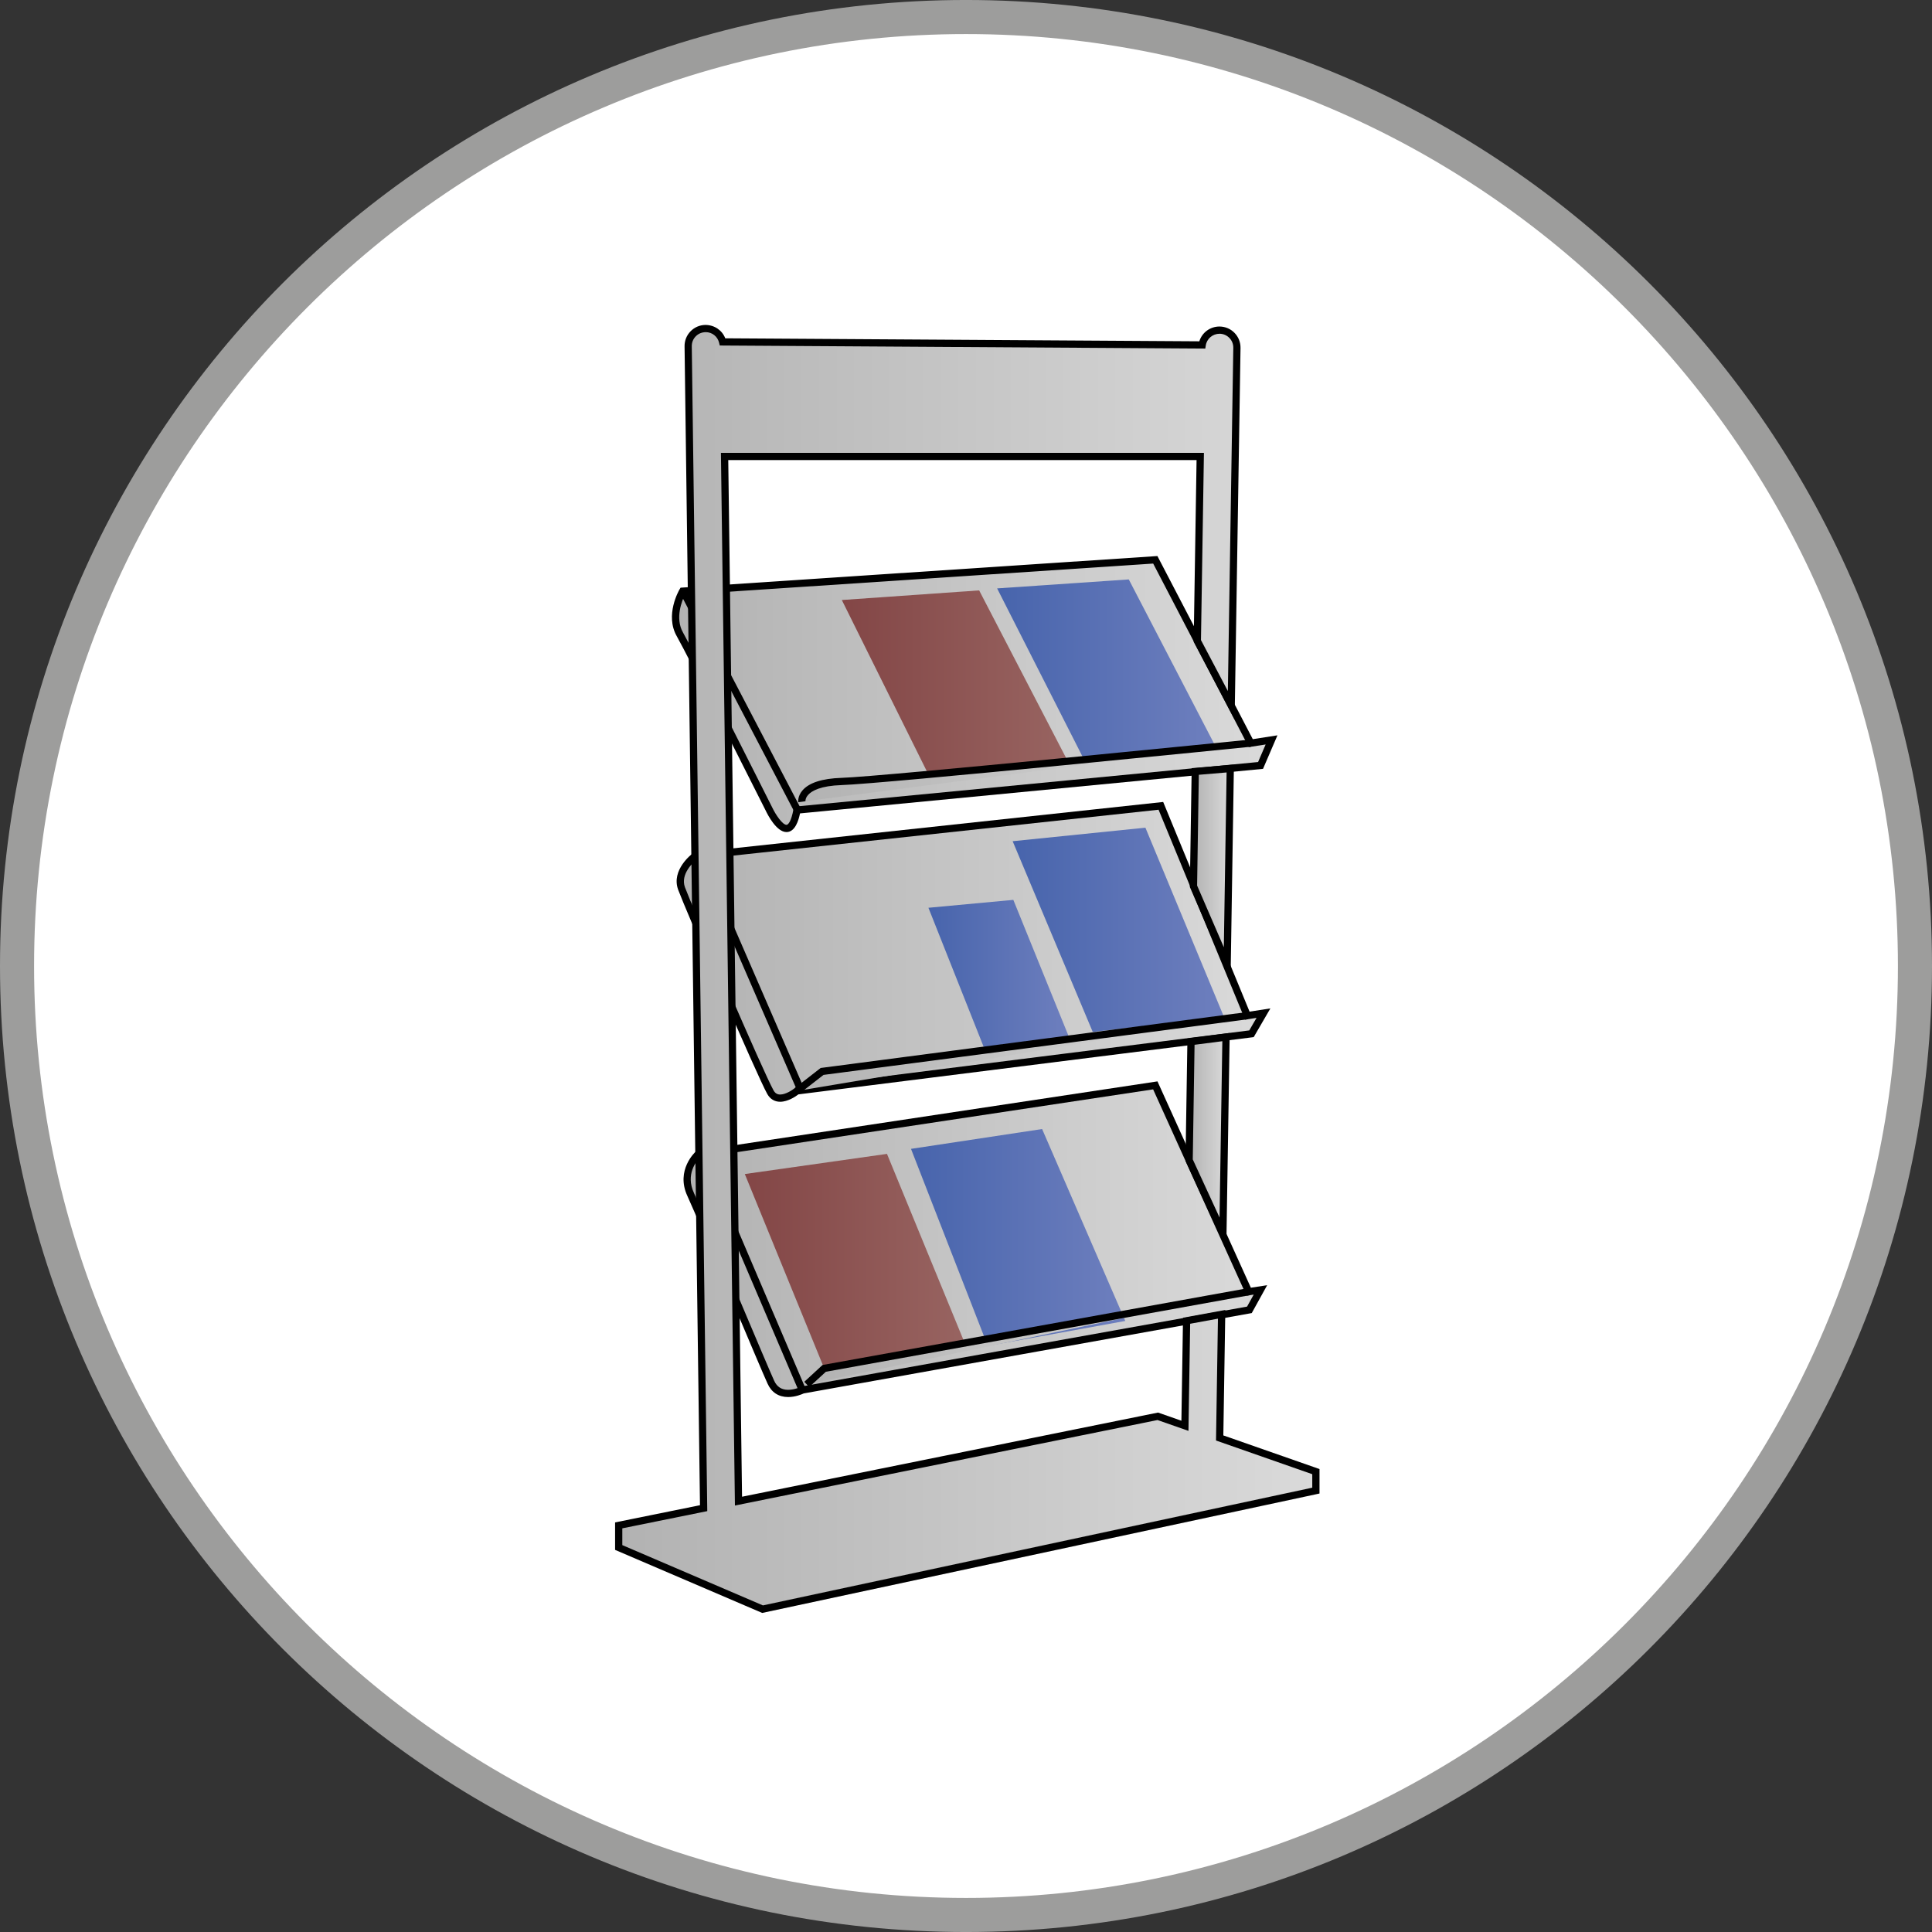
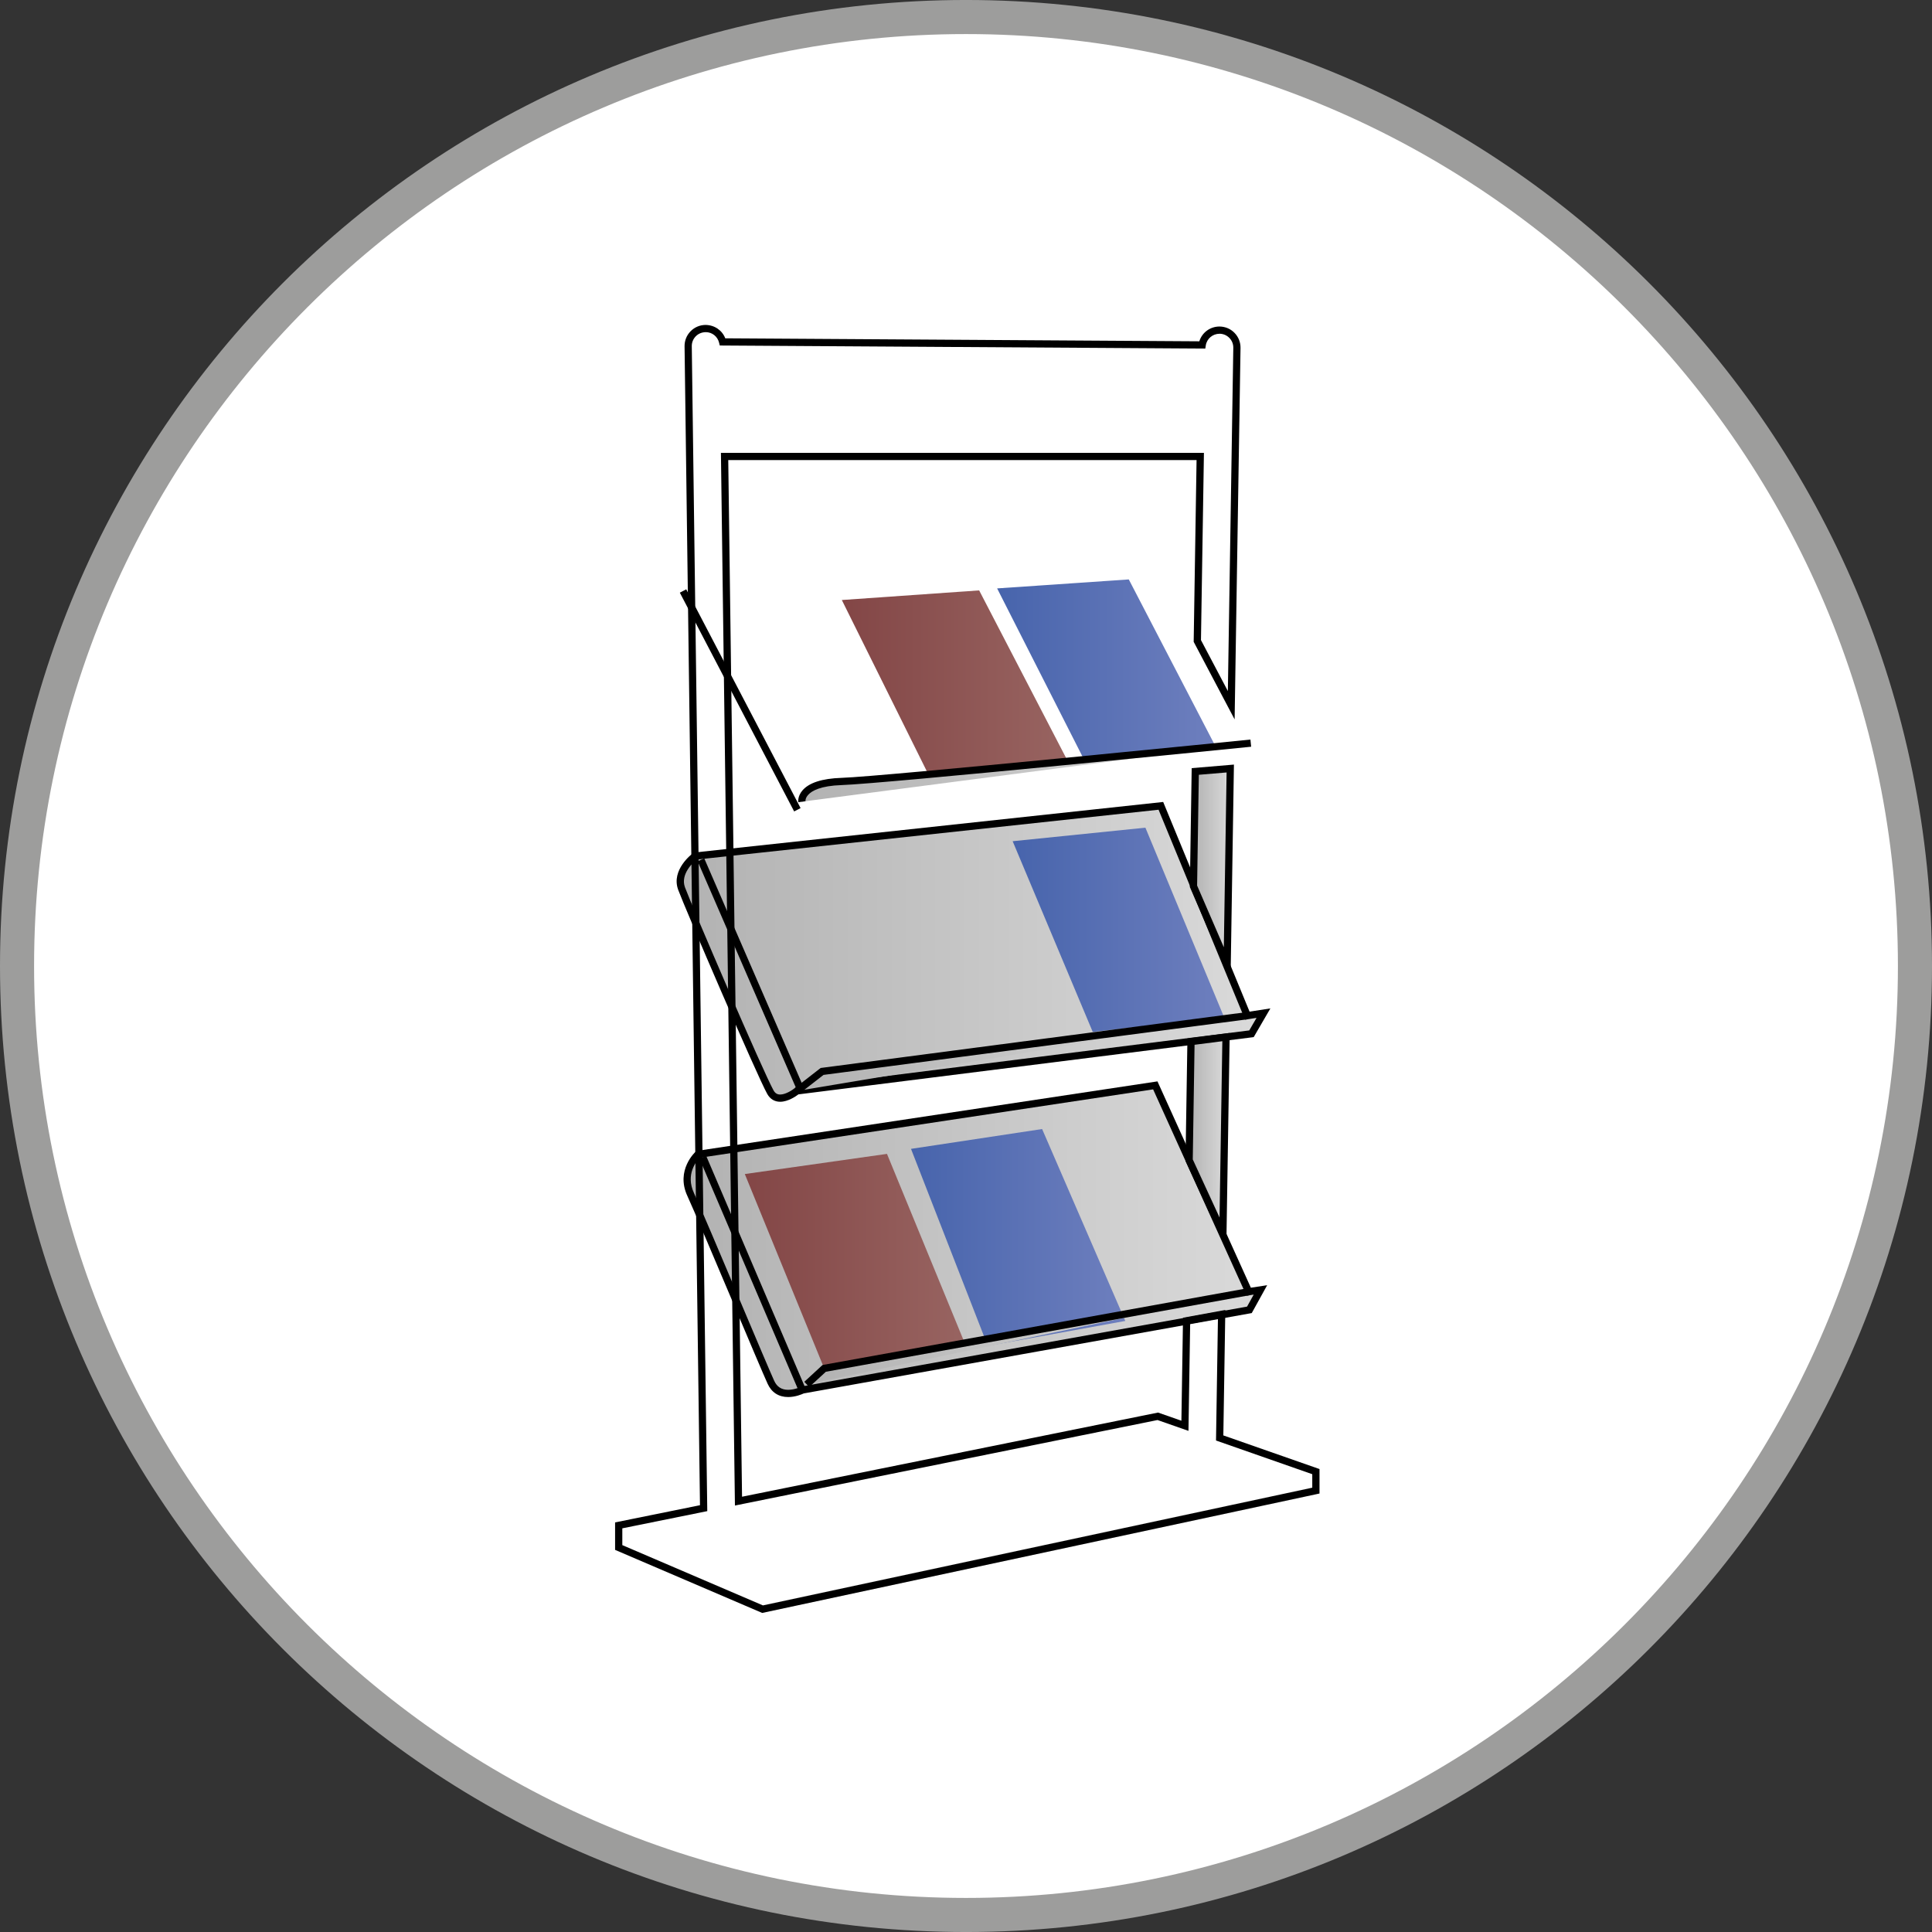
<svg xmlns="http://www.w3.org/2000/svg" version="1.1" id="Ebene_1" x="0px" y="0px" width="170.079px" height="170.079px" viewBox="0 0 170.079 170.079" enable-background="new 0 0 170.079 170.079" xml:space="preserve">
  <rect x="0" y="0" width="170.079" height="170.079" fill="#333333" stroke="none" />
  <g>
    <path fill="#FFFFFF" d="M85.04,168.579c-46.064,0-83.54-37.476-83.54-83.54c0-46.064,37.476-83.541,83.54-83.541   c46.063,0,83.539,37.477,83.539,83.541C168.579,131.104,131.104,168.579,85.04,168.579z" />
    <path fill="#9D9D9C" d="M85.04,2.999c45.236,0,82.039,36.803,82.039,82.041c0,45.237-36.803,82.04-82.039,82.04   C39.803,167.079,3,130.276,3,85.04C3,39.802,39.803,2.999,85.04,2.999 M85.04-0.001C38.073-0.001,0,38.072,0,85.04   c0,46.965,38.073,85.04,85.04,85.04c46.965,0,85.039-38.074,85.039-85.04C170.079,38.072,132.005-0.001,85.04-0.001L85.04-0.001z" />
  </g>
  <g>
    <g>
      <linearGradient id="SVGID_1_" gradientUnits="userSpaceOnUse" x1="60.489" y1="109.107" x2="110.959" y2="109.107">
        <stop offset="0" style="stop-color:#B2B2B2" />
        <stop offset="1" style="stop-color:#DADADA" />
        <stop offset="1" style="stop-color:#878787" />
      </linearGradient>
      <path fill="url(#SVGID_1_)" d="M60.798,105.147c-0.969-2.094,0.652-3.523,0.652-3.523l40.254-6.076l8.222,18.166l1.033-0.16    l-0.971,1.756l-39.335,7.055c0,0-2.018,1.021-2.793-0.686C67.083,119.972,61.769,107.245,60.798,105.147z" />
      <path d="M69.385,122.985c-0.838,0-1.465-0.406-1.813-1.176c-0.352-0.77-1.634-3.803-2.992-7.014    c-1.658-3.92-3.538-8.363-4.07-9.514c-1.056-2.283,0.713-3.881,0.73-3.898l0.07-0.061l0.094-0.014l40.491-6.111l8.222,18.164    l1.434-0.221l-1.356,2.453l-0.149,0.027l-39.292,7.047C70.59,122.745,70.021,122.985,69.385,122.985z M61.598,101.923    c-0.272,0.277-1.271,1.451-0.511,3.092c0.537,1.16,2.418,5.607,4.078,9.533c1.356,3.207,2.638,6.236,2.985,6.998    c0.245,0.541,0.648,0.803,1.234,0.803c0.587,0,1.12-0.266,1.125-0.268l0.088-0.029l39.186-7.029l0.584-1.057l-0.631,0.1    l-8.223-18.166L61.598,101.923z" />
    </g>
    <linearGradient id="SVGID_2_" gradientUnits="userSpaceOnUse" x1="65.568" y1="111.02" x2="85.019" y2="111.02">
      <stop offset="0" style="stop-color:#834646" />
      <stop offset="1" style="stop-color:#986461" />
    </linearGradient>
    <polyline fill="url(#SVGID_2_)" points="66.946,106.728 65.568,103.354 78.083,101.579 85.019,118.458 72.556,120.462    66.946,106.728  " />
    <linearGradient id="SVGID_3_" gradientUnits="userSpaceOnUse" x1="80.198" y1="108.936" x2="99.061" y2="108.936">
      <stop offset="0" style="stop-color:#4764AC" />
      <stop offset="1" style="stop-color:#6E7FBE" />
    </linearGradient>
    <polygon fill="url(#SVGID_3_)" points="91.74,99.392 99.062,116.286 86.955,118.481 80.198,101.138  " />
    <g>
      <linearGradient id="SVGID_4_" gradientUnits="userSpaceOnUse" x1="59.887" y1="83.808" x2="111.226" y2="83.808">
        <stop offset="0" style="stop-color:#B2B2B2" />
        <stop offset="1" style="stop-color:#DADADA" />
        <stop offset="1" style="stop-color:#878787" />
      </linearGradient>
      <path fill="url(#SVGID_4_)" d="M60,78.221c-0.57-1.559,1.195-2.857,1.195-2.857l41-4.42l7.609,18.47l1.421-0.223l-1.054,1.816    l-40.01,5.031c0,0-1.644,1.352-2.341,0.109C66.928,94.56,60.571,79.779,60,78.221z" />
      <path d="M68.681,96.991c-0.491,0-0.884-0.238-1.137-0.686c-0.886-1.576-7.254-16.373-7.843-17.976    c-0.645-1.762,1.226-3.164,1.306-3.223l0.069-0.051l0.085-0.01l41.237-4.446l7.604,18.458l1.833-0.285l-1.468,2.527l-0.156,0.021    l-39.924,5.02C70.061,96.515,69.364,96.991,68.681,96.991z M61.321,75.67c-0.289,0.237-1.446,1.283-1.022,2.441    c0.586,1.597,6.919,16.317,7.799,17.88c0.14,0.25,0.324,0.363,0.583,0.363c0.489,0,1.089-0.404,1.279-0.561l0.07-0.059    l0.092-0.012l39.854-5.012l0.641-1.104l-1.011,0.156l-7.614-18.48L61.321,75.67z" />
    </g>
    <linearGradient id="SVGID_5_" gradientUnits="userSpaceOnUse" x1="89.145" y1="81.852" x2="107.757" y2="81.852">
      <stop offset="0" style="stop-color:#4764AC" />
      <stop offset="1" style="stop-color:#6E7FBE" />
    </linearGradient>
    <polygon fill="url(#SVGID_5_)" points="89.146,74.054 96.196,90.841 107.757,89.542 100.833,72.862  " />
    <g>
      <linearGradient id="SVGID_6_" gradientUnits="userSpaceOnUse" x1="61.695" y1="85.763" x2="70.407" y2="85.763">
        <stop offset="0" style="stop-color:#B2B2B2" />
        <stop offset="1" style="stop-color:#DADADA" />
        <stop offset="1" style="stop-color:#878787" />
      </linearGradient>
      <line fill="url(#SVGID_6_)" x1="61.695" y1="75.729" x2="70.407" y2="95.796" />
      <rect x="55.113" y="85.444" transform="matrix(0.398 0.917 -0.917 0.398 118.415 -8.979)" width="21.876" height="0.637" />
    </g>
    <g>
      <linearGradient id="SVGID_7_" gradientUnits="userSpaceOnUse" x1="61.879" y1="112.086" x2="70.653" y2="112.086">
        <stop offset="0" style="stop-color:#B2B2B2" />
        <stop offset="1" style="stop-color:#DADADA" />
        <stop offset="1" style="stop-color:#878787" />
      </linearGradient>
      <line fill="url(#SVGID_7_)" x1="61.879" y1="101.808" x2="70.653" y2="122.364" />
      <rect x="55.091" y="111.766" transform="matrix(0.393 0.92 -0.92 0.393 143.335 7.133)" width="22.351" height="0.638" />
    </g>
    <g>
      <linearGradient id="SVGID_8_" gradientUnits="userSpaceOnUse" x1="59.473" y1="61.105" x2="111.938" y2="61.105">
        <stop offset="0" style="stop-color:#B2B2B2" />
        <stop offset="1" style="stop-color:#DADADA" />
        <stop offset="1" style="stop-color:#878787" />
      </linearGradient>
-       <path fill="url(#SVGID_8_)" d="M60.1,52.042c0,0-1.229,2.087-0.246,3.805c0.981,1.718,7.854,15.402,7.854,15.402    s1.779,3.743,2.454,0.062l40.808-3.927l0.968-2.248l-1.827,0.285l-8.406-16.14L60.1,52.042z" />
-       <path d="M69.237,73.249L69.237,73.249c-0.886,0-1.669-1.552-1.816-1.863c-0.066-0.13-6.877-13.69-7.844-15.381    c-1.062-1.856,0.194-4.032,0.248-4.124l0.086-0.145l41.979-2.786l8.396,16.121l2.171-0.338l-1.27,2.951l-40.759,3.922    C70.307,72.192,70.008,73.249,69.237,73.249z M60.298,52.348c-0.237,0.479-0.906,2.051-0.168,3.341    c0.975,1.706,7.582,14.858,7.862,15.417c0.303,0.635,0.9,1.506,1.245,1.506l0,0c0.168,0,0.428-0.356,0.611-1.359l0.043-0.237    l40.861-3.932l0.666-1.546l-1.485,0.232l-8.416-16.158L60.298,52.348z" />
    </g>
    <g>
      <linearGradient id="SVGID_9_" gradientUnits="userSpaceOnUse" x1="60.1" y1="61.676" x2="70.162" y2="61.676">
        <stop offset="0" style="stop-color:#B2B2B2" />
        <stop offset="1" style="stop-color:#DADADA" />
        <stop offset="1" style="stop-color:#878787" />
      </linearGradient>
      <line fill="url(#SVGID_9_)" x1="60.1" y1="52.042" x2="70.162" y2="71.311" />
      <rect x="54.262" y="61.358" transform="matrix(0.463 0.886 -0.886 0.463 89.652 -24.606)" width="21.738" height="0.637" />
    </g>
    <linearGradient id="SVGID_10_" gradientUnits="userSpaceOnUse" x1="74.108" y1="60.024" x2="93.995" y2="60.024">
      <stop offset="0" style="stop-color:#834646" />
      <stop offset="1" style="stop-color:#986461" />
    </linearGradient>
    <polygon fill="url(#SVGID_10_)" points="74.108,52.821 81.679,68.075 93.995,67.002 86.198,51.974  " />
    <linearGradient id="SVGID_11_" gradientUnits="userSpaceOnUse" x1="87.78" y1="58.867" x2="107.005" y2="58.867">
      <stop offset="0" style="stop-color:#4764AC" />
      <stop offset="1" style="stop-color:#6E7FBE" />
    </linearGradient>
    <polygon fill="url(#SVGID_11_)" points="87.78,51.799 95.357,66.726 107.005,65.708 99.37,51.008  " />
    <linearGradient id="SVGID_12_" gradientUnits="userSpaceOnUse" x1="81.732" y1="85.693" x2="94.073" y2="85.693">
      <stop offset="0" style="stop-color:#4764AC" />
      <stop offset="1" style="stop-color:#6E7FBE" />
    </linearGradient>
-     <polygon fill="url(#SVGID_12_)" points="89.206,79.218 94.073,91.214 86.599,92.169 81.732,79.914  " />
    <g>
      <g>
        <linearGradient id="SVGID_13_" gradientUnits="userSpaceOnUse" x1="54.466" y1="85.291" x2="115.841" y2="85.291">
          <stop offset="0" style="stop-color:#B2B2B2" />
          <stop offset="1" style="stop-color:#DADADA" />
          <stop offset="1" style="stop-color:#878787" />
        </linearGradient>
-         <path fill="url(#SVGID_13_)" d="M107.371,126.587l0.173-10.885l-3.085,0.566l-0.146,9.246l-2.39-0.836l-36.911,7.469     l-1.225-91.962h41.875l-0.258,16.24l2.986,5.659l0.498-31.458c0.014-0.85-0.665-1.55-1.514-1.563     c-0.78-0.008-1.428,0.556-1.543,1.304l-42.219-0.267c-0.165-0.685-0.784-1.194-1.515-1.176c-0.849,0.011-1.528,0.709-1.517,1.559     l1.36,102.287l-7.477,1.514v1.949l12.664,5.428l48.711-10.438v-1.672L107.371,126.587z" />
        <path d="M67.098,141.991l-12.95-5.551v-2.418l7.473-1.514L60.264,30.486c-0.006-0.496,0.18-0.965,0.526-1.32     c0.346-0.356,0.81-0.555,1.305-0.561h0.001c0.803,0,1.478,0.474,1.751,1.177l41.733,0.264c0.238-0.769,0.947-1.302,1.779-1.302     c0.517,0.007,0.979,0.208,1.324,0.565c0.346,0.356,0.53,0.825,0.523,1.321l-0.519,32.7l-3.604-6.829l0.254-15.998H64.11     l1.214,91.258l36.621-7.41l2.057,0.719l0.143-9.066l3.724-0.684l-0.175,11.043l8.466,2.961v2.154l-0.251,0.055L67.098,141.991z      M54.784,136.021l12.378,5.307l48.36-10.363v-1.188l-8.473-2.965l0.17-10.727l-2.446,0.449l-0.15,9.428l-2.723-0.953     l-37.202,7.527l-1.233-92.669h42.52l-0.261,16.481l2.368,4.488l0.479-30.217c0.005-0.326-0.116-0.634-0.344-0.868     c-0.227-0.234-0.531-0.366-0.856-0.371c-0.621,0-1.131,0.435-1.224,1.034l-0.042,0.271l-42.742-0.27l-0.059-0.242     c-0.132-0.549-0.612-0.933-1.168-0.933c-0.358,0.004-0.662,0.135-0.89,0.369c-0.228,0.234-0.351,0.542-0.347,0.868l1.364,102.551     l-7.479,1.514V136.021z" />
      </g>
      <g>
        <linearGradient id="SVGID_14_" gradientUnits="userSpaceOnUse" x1="105.064" y1="76.263" x2="108.304" y2="76.263">
          <stop offset="0" style="stop-color:#B2B2B2" />
          <stop offset="1" style="stop-color:#DADADA" />
          <stop offset="1" style="stop-color:#878787" />
        </linearGradient>
        <polygon fill="url(#SVGID_14_)" points="108.304,67.654 105.222,67.914 105.064,78.019 108.031,84.871    " />
        <path d="M108.326,86.353l-3.581-8.271l0.163-10.461l3.718-0.313L108.326,86.353z M105.384,77.955l2.353,5.435l0.244-15.389     l-2.445,0.205L105.384,77.955z" />
      </g>
      <g>
        <linearGradient id="SVGID_15_" gradientUnits="userSpaceOnUse" x1="104.683" y1="99.942" x2="107.93" y2="99.942">
          <stop offset="0" style="stop-color:#B2B2B2" />
          <stop offset="1" style="stop-color:#DADADA" />
          <stop offset="1" style="stop-color:#878787" />
        </linearGradient>
        <polygon fill="url(#SVGID_15_)" points="104.683,102.132 107.656,108.585 107.93,91.3 104.847,91.694    " />
        <path d="M107.952,109.987l-3.589-7.787l0.17-10.785l3.721-0.479L107.952,109.987z M105.002,102.065l2.358,5.117l0.245-15.521     l-2.445,0.314L105.002,102.065z" />
      </g>
    </g>
    <g>
      <linearGradient id="SVGID_16_" gradientUnits="userSpaceOnUse" x1="71.022" y1="117.794" x2="109.926" y2="117.794">
        <stop offset="0" style="stop-color:#B2B2B2" />
        <stop offset="1" style="stop-color:#DADADA" />
        <stop offset="1" style="stop-color:#878787" />
      </linearGradient>
      <polyline fill="url(#SVGID_16_)" points="71.021,121.874 72.556,120.462 109.926,113.714   " />
      <polygon points="71.237,122.108 70.806,121.642 72.408,120.165 72.5,120.149 109.87,113.399 109.982,114.026 72.704,120.759   " />
    </g>
    <g>
      <linearGradient id="SVGID_17_" gradientUnits="userSpaceOnUse" x1="70.162" y1="92.726" x2="109.805" y2="92.726">
        <stop offset="0" style="stop-color:#B2B2B2" />
        <stop offset="1" style="stop-color:#DADADA" />
        <stop offset="1" style="stop-color:#878787" />
      </linearGradient>
      <polyline fill="url(#SVGID_17_)" points="70.162,96.038 72.371,94.321 109.805,89.413   " />
      <polygon points="70.356,96.29 69.967,95.788 72.244,94.017 109.764,89.097 109.846,89.728 72.498,94.626   " />
    </g>
    <g>
      <linearGradient id="SVGID_18_" gradientUnits="userSpaceOnUse" x1="70.588" y1="67.997" x2="110.11" y2="67.997">
        <stop offset="0" style="stop-color:#B2B2B2" />
        <stop offset="1" style="stop-color:#DADADA" />
        <stop offset="1" style="stop-color:#878787" />
      </linearGradient>
      <path fill="url(#SVGID_18_)" d="M70.592,70.574c0,0-0.245-1.656,3.498-1.779c3.743-0.123,36.021-3.374,36.021-3.374" />
      <path d="M70.276,70.621c-0.007-0.052-0.063-0.524,0.353-1.022c0.574-0.688,1.734-1.066,3.45-1.122    c3.69-0.121,35.677-3.34,35.999-3.373l0.064,0.632c-0.323,0.033-32.332,3.254-36.043,3.376c-1.873,0.061-2.646,0.509-2.965,0.872    c-0.251,0.287-0.229,0.539-0.228,0.549L70.276,70.621z" />
    </g>
  </g>
</svg>